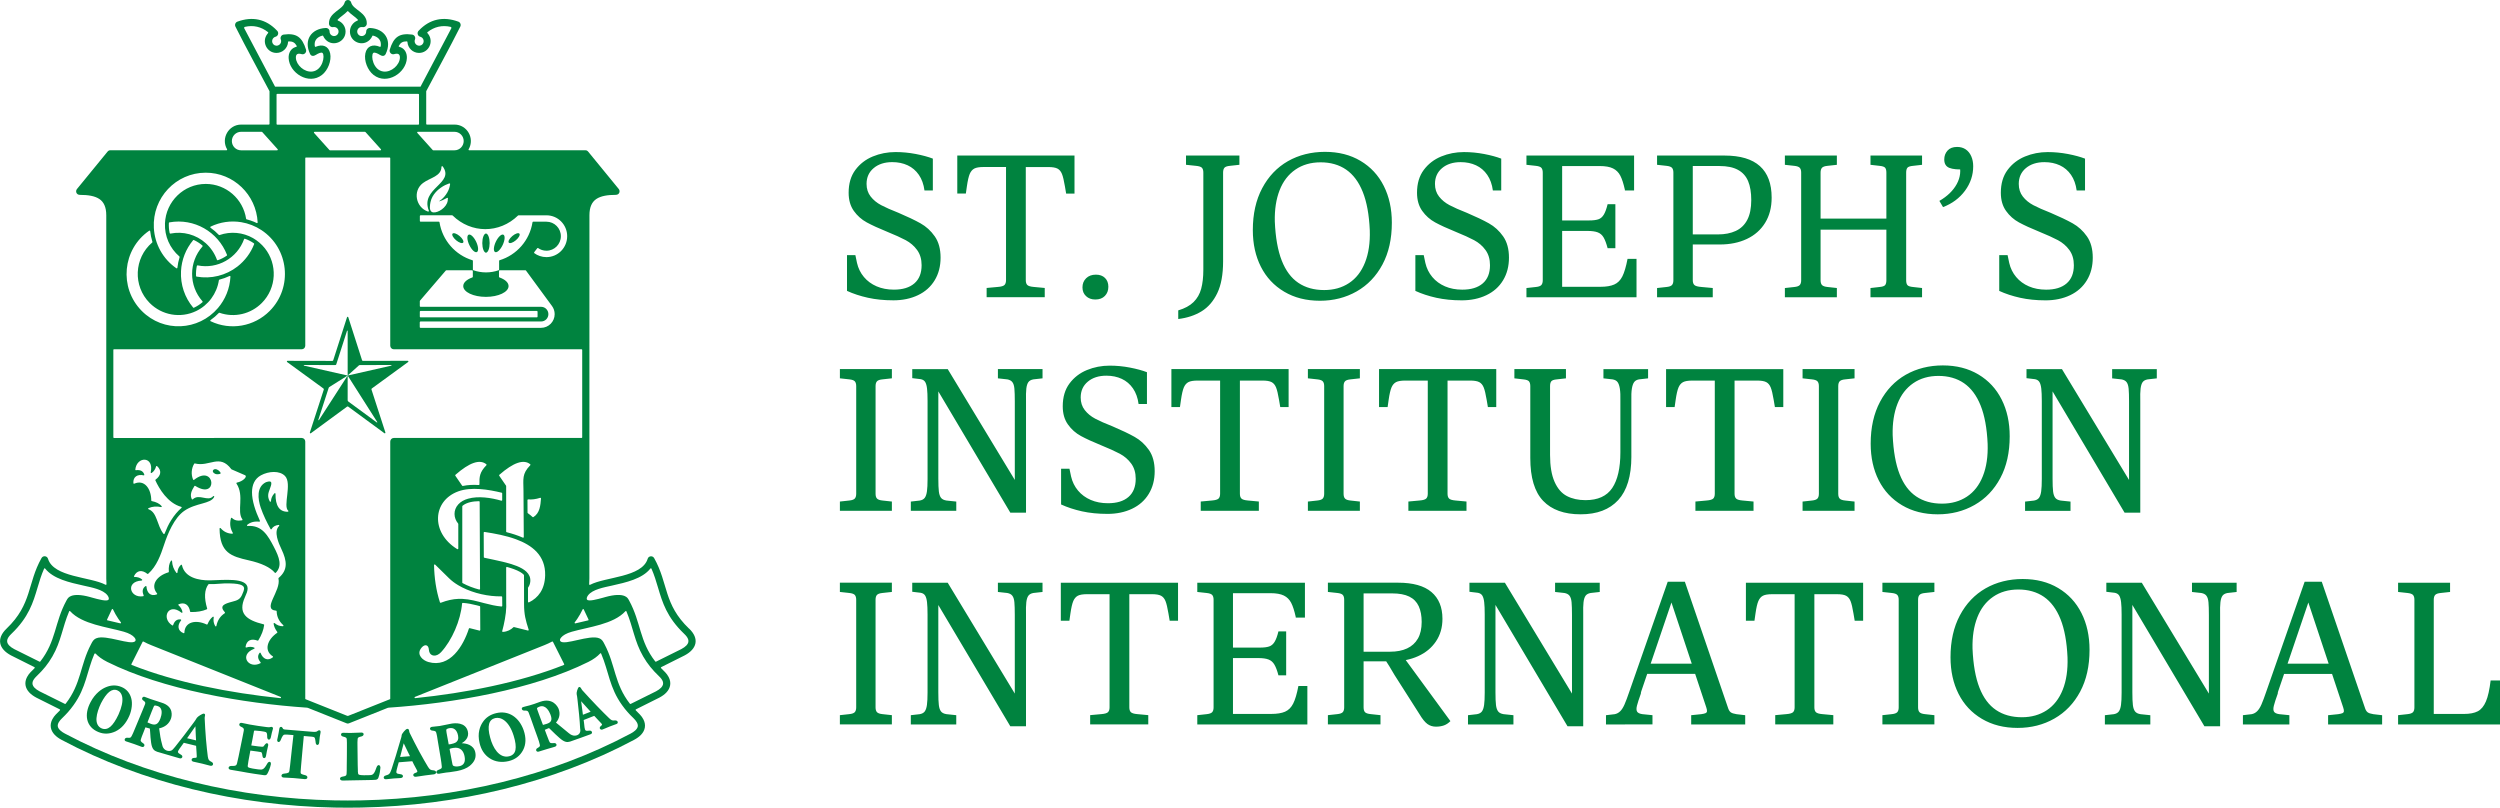
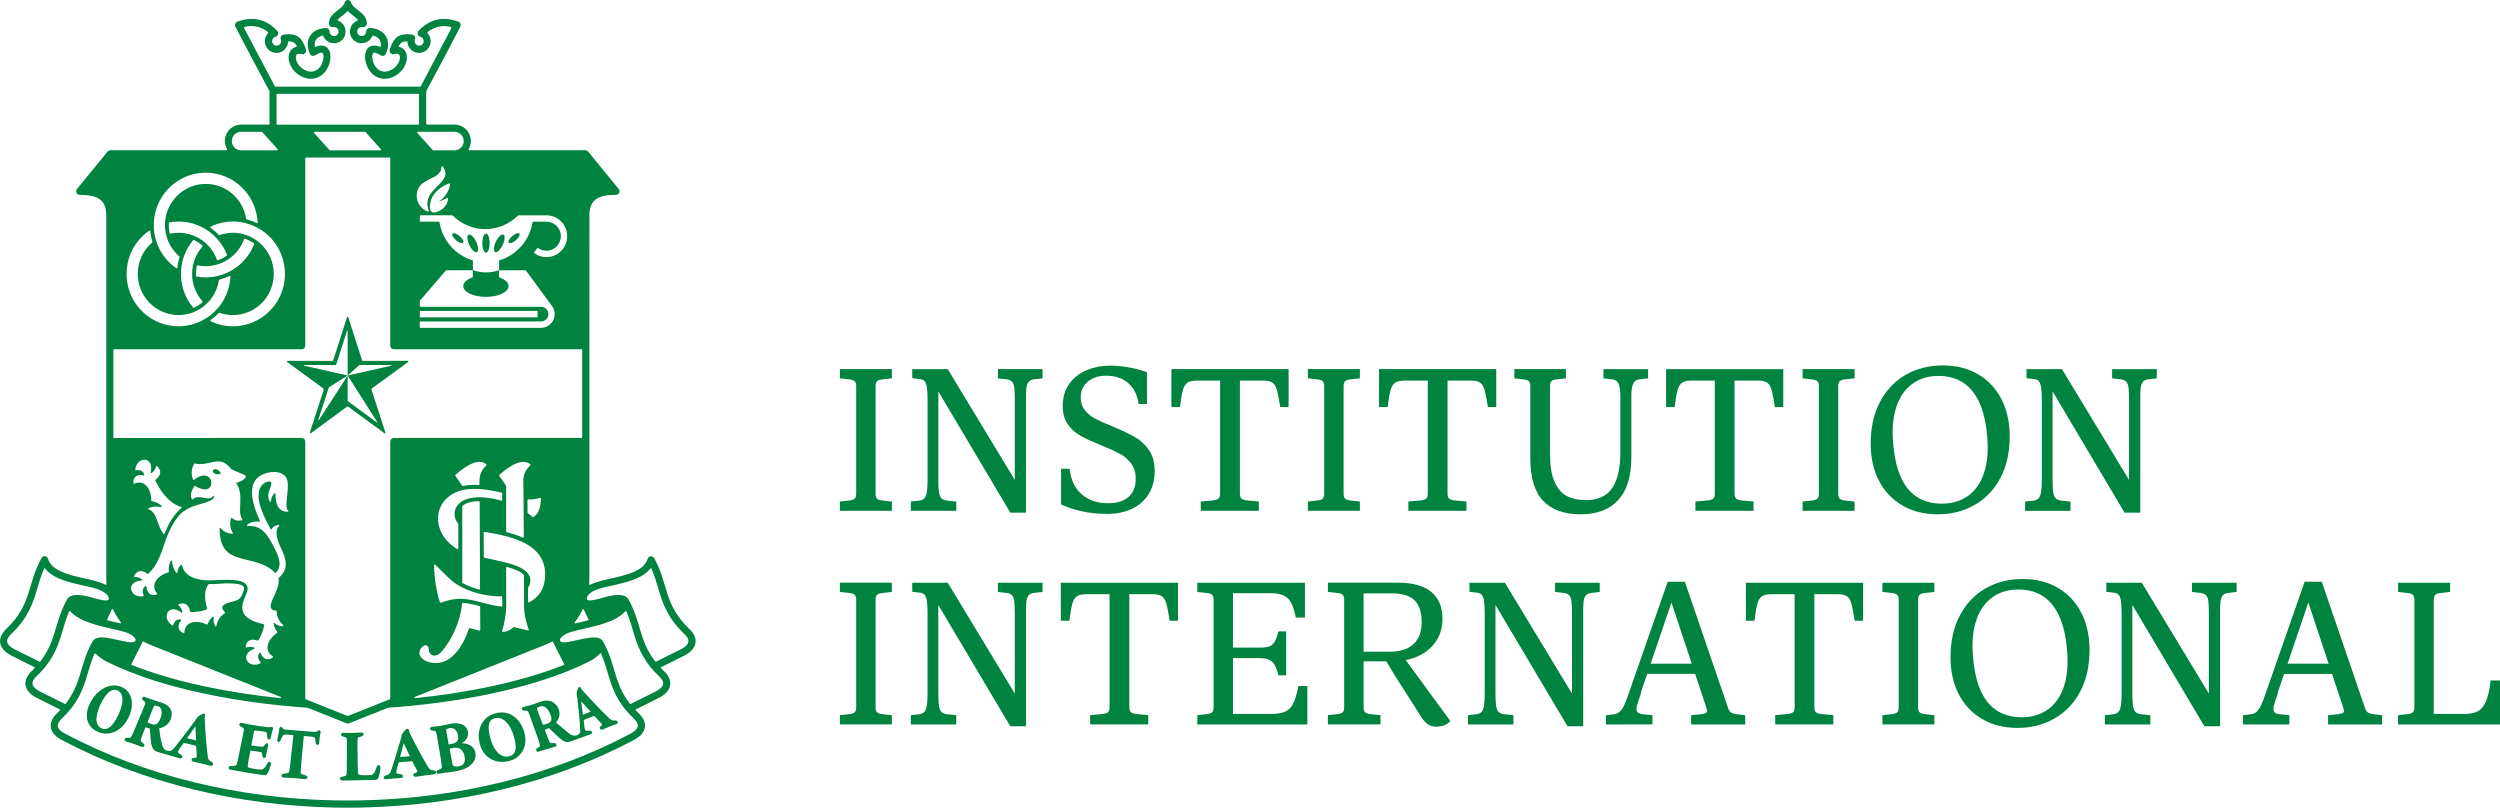
<svg xmlns="http://www.w3.org/2000/svg" id="Layer_1" data-name="Layer 1" viewBox="0 0 1070 345.69">
  <defs>
    <style>
      .cls-1 {
        fill: #00833f;
        stroke-width: 0px;
      }
    </style>
  </defs>
  <path class="cls-1" d="m224.13,312.56c-.46-1.35-1.11-2.56-1.87-3.62-.76-1.05-1.71-1.93-2.7-2.59-2.15-1.39-4.6-1.74-7.17-1.13-2.56.6-4.48,1.89-5.82,3.94-.56.84-1.13,1.99-1.45,3.45-.33,1.47-.37,3.27.14,5.4.33,1.41.84,2.7,1.57,3.8.75,1.12,1.67,2.05,2.8,2.76,2.27,1.49,5.08,1.89,8.07,1.18,2.82-.68,4.85-2.22,6.17-4.69.65-1.24.97-2.57,1.02-3.97.03-1.41-.2-2.91-.76-4.53m-37.47,18c-.02-.34-.32-.77-1.06-.85-1.34-.09-1.66-.31-2.43-1.53-.83-1.4-2.25-3.78-3.68-6.44-1.42-2.65-2.94-5.58-4.14-8.05-.09-.18-.21-.57-.28-1.1-.07-.3-.25-.68-.78-.64-.67.05-2.27,2.05-2.36,2.62-.05.42-.09.77-.23,1.2-.14.43-.25.87-.39,1.29-.49,1.74-1.19,4.07-1.87,6.32-.68,2.24-1.39,4.42-1.85,5.83-.72,2.02-.97,2.27-2.52,2.7-.65.17-.88.62-.83.97s.37.69,1.04.63c.19-.01.53-.05,1-.1.69-.07,1.64-.18,2.31-.24.53-.04.99-.06,1.45-.08.44-.02.93-.05,1.46-.09.72-.06.95-.46.97-.78,0-.35-.26-.76-.95-.84-.95-.12-1.6-.25-1.78-.55-.16-.26-.12-.74.07-1.45.16-.49.23-.93.35-1.33.21-.62.34-1.16.48-1.71-.02-.03,0-.07.09-.08,1.85-.15,3.65-.29,5.5-.44.18-.02.25.02.3.09.28.65.74,1.57,1.2,2.37.32.65.65,1.21.79,1.49.11.3.11.47.09.57-.07.17-.37.32-.99.53-.62.2-.79.63-.72.98.09.34.44.66,1.06.61.42-.05,1.02-.14,1.66-.23.79-.13,1.67-.27,2.4-.36,1.02-.14,1.66-.22,2.26-.28.51-.05.95-.1,1.41-.17.72-.09.95-.5.97-.86m-11.18-6.91c-1.41.12-2.82.23-4.23.34.23-.82.52-1.94.78-3.01.27-1.08.56-2.13.76-2.85.42.87,1.18,2.39,1.76,3.65.42.86.76,1.58.92,1.86h0s.01.01.01.01Zm-45.08,9.81c-.53-.04-1.11-.09-1.78-.17-.83-.09-1.8-.19-2.86-.27-.93-.07-2.03-.12-2.96-.16-.65-.03-1.2-.05-1.5-.08-.56-.04-.83-.45-.83-.82.05-.38.34-.78,1.02-.84,2.06-.2,2.22-.47,2.38-1.22.07-.33.19-1.28.3-2.36.23-2.13.46-4.26.69-6.39s.49-4.25.72-6.38c0-.12.02-.14,0-.14-.02-.01-.05-.02-.14-.03-2.56-.21-2.96-.24-3.58-.19-.56.01-.95.39-1.78,2.46-.23.54-.6.74-.9.71-.32-.05-.62-.37-.53-.98.05-.23.14-.6.23-1.06.21-1.07.53-2.53.69-3.73.07-.52.46-.75.78-.71.3.04.51.27.67.6.12.31.28.44.88.53,3.86.34,7.72.65,11.6.96,1.25.1,1.99.09,2.4-.32.26-.21.51-.32.74-.32.21.01.37.1.48.26.07.12.14.35.07.73-.25.98-.44,2.58-.58,4.26-.05.7-.42,1.05-.79,1.04-.28-.01-.62-.27-.72-.97-.02-.09-.02-.19-.02-.29-.09-.79-.23-1.77-.56-2.01-.37-.24-.9-.28-4.44-.56h-.09.02v.18c-.21,2.08-.38,4.17-.58,6.25s-.37,4.17-.56,6.26c-.14,1.52-.18,2.03-.21,2.76,0,.7.14.88,2.11,1.36.6.17.85.63.78.98-.01.35-.36.73-1.15.66m28.9.37c-1.16.03-2.77.06-4.32.08-1.5.02-3.14.04-4.28.08-.9.03-1.94.05-2.8.06-.58.01-1.06.01-1.32.01-.69-.01-1.04-.38-1.04-.73-.09-.38.25-.81,1.02-.93,1.55-.26,1.71-.47,1.78-1.24.07-.95.07-1.49.07-3.3.02-1.35.03-2.7.05-4.06,0-1.35,0-2.7.02-4.06,0-1.44.02-2.47-.05-3.17-.05-.73-.09-.97-1.64-1.33-.62-.13-.85-.57-.83-.92.02-.34.32-.72,1.06-.7.3.01.6.03.97.05.6.04,1.29.04,2.33.02,1.32-.03,2.29-.07,3.01-.11.53-.03.97-.04,1.34-.05.62-.02.93.31.97.63.02.36-.23.83-.81.99-1.62.39-1.73.54-1.78,1.4-.07.77-.07,1.42-.05,2.66.02,1.36.02,2.72.05,4.08.02,1.35.05,2.71.05,4.07.02,1.06.05,1.59.07,2.26,0,.21.02.42,0,.62.07.8.09,1.07.39,1.27.25.17,1.16.36,3.79.28.42-.01.81-.03,1.16-.05,1.2-.04,1.78-.76,2.66-3.35.21-.56.53-.91.9-.93.16,0,.3.07.44.19.16.19.32.51.32.89-.07.93-.32,2.85-.78,4.05-.16.61-.46,1.04-1.18,1.15-.23.04-.79.07-1.57.09m-46.35-2.06c-.88-.11-2.4-.33-4-.57-1.96-.29-4.21-.69-5.8-.99-.51-.09-1.5-.26-2.47-.42-.86-.13-1.67-.27-2.01-.34-.62-.11-.88-.53-.83-.88.05-.37.42-.76,1.11-.74,2.01.05,2.27-.24,2.5-1.13.14-.48.28-1.07.65-2.87.28-1.36.54-2.72.83-4.07.29-1.36.58-2.71.83-4.07.42-1.98.49-2.46.58-2.96.11-.8.07-1.16-1.27-1.75-.58-.25-.74-.73-.62-1.08.09-.31.44-.63,1.06-.5.42.07.85.17,1.39.28.6.13,1.27.28,1.96.41,2.4.45,4.85.77,7.3,1.1.62.08,1.2.13,1.78-.07.14-.03.25-.04.35-.02.23.03.42.16.49.35.09.17.09.37.02.55-.28.86-.6,2.18-.88,3.6-.16.72-.58,1.01-.9.96-.32-.05-.58-.41-.65-.94-.02-1.44-.05-1.91-.53-2.26-.21-.12-1.06-.3-2.27-.46-.97-.12-1.94-.21-2.43-.22-.35,0-.42,0-.51.7-.21.94-.36,1.89-.53,2.84-.17.94-.34,1.89-.55,2.83.99.15,2.01.28,3.03.41,1.67.22,1.99.19,2.24-.03.23-.27.39-.47.58-.76.28-.39.62-.61.9-.57.16.02.28.11.37.24.09.14.21.39.09.82-.44,1.88-.74,3.27-.88,4.27-.05.49-.23.73-.37.86-.11.14-.32.19-.51.17-.35-.05-.6-.35-.62-.75-.02-.1-.05-.2-.07-.31-.05-.48-.12-.94-.3-1.24-.09-.24-.23-.29-1.8-.5-1.02-.13-2.03-.27-3-.41h-.05s-.83,4.47-.83,4.47c-.39,2.24-.37,2.41-.12,2.63.49.46,3.35.82,4.23.94.88.11,1.57.12,1.8,0,.65-.17,1.25-.85,2.19-2.54.26-.47.67-.73,1-.69.16.02.3.11.39.26.09.14.18.4.11.83-.3,1.51-1.09,3.36-1.48,3.97-.36.62-.66.75-1.5.65m84.67-13.67c1.23-.71,3.28-2.35,2.61-5.09-.99-4.05-5.64-3.53-7.05-3.29-.92.16-1.99.4-2.98.6-.76.17-1.48.32-2.01.4-.46.06-1.06.12-1.64.18-.62.07-1.2.12-1.67.18-.6.08-.85.47-.85.82.05.36.37.74.99.79,1.39.13,1.6.3,1.83,1.43.16.64.23,1.08.51,2.89.21,1.29.43,2.59.65,3.89.22,1.29.44,2.59.65,3.88.23,1.34.3,2.17.37,2.77,0,.17.02.31.05.44.09.78-.05.98-1.5,1.55-.67.23-.86.72-.79,1.08.09.31.42.63,1.11.54.14-.02.44-.07.81-.15.65-.11,1.53-.27,2.22-.36.44-.06.97-.11,1.6-.17.83-.11,1.9-.26,3.03-.47,2.38-.45,4.23-1.21,5.5-2.24,2.1-1.74,2.87-3.61,2.34-5.91-.76-3.13-3.93-3.7-5.78-3.76m-1.57-3.3c.3,1.49-.12,2.49-1.16,3.07-.37.19-1.04.44-1.92.61-.28.05-.69.13-.92.12,0,0,0-.01-.02-.07-.28-1.63-.58-3.25-.9-4.89-.16-1.02-.14-1.21-.09-1.37.07-.2.51-.47,1.25-.61,1.95-.35,3.27.73,3.76,3.14m2.77,8.83c.51,2.45-.28,3.94-2.27,4.31-1.09.2-2.06.12-2.56-.21-.28-.19-.37-.62-.62-2.05-.35-1.69-.62-3.38-.95-5.07v-.07s0-.02.07-.04c.28-.13.69-.25,1.43-.38,3.31-.62,4.51,1.57,4.9,3.51m-107.68,3.63c.14-.33.05-.83-.6-1.17-1.16-.56-1.36-.89-1.6-2.3-.21-1.62-.53-4.36-.78-7.37-.25-2.99-.44-6.28-.56-9.02,0-.2.02-.61.14-1.13.07-.3.07-.72-.44-.84-.58-.14-2.75,1.3-3.05,1.81-.21.39-.39.7-.67,1.07-.28.38-.56.74-.81,1.12-1.11,1.5-2.6,3.47-4.04,5.37-1.43,1.88-2.84,3.7-3.81,4.87-.74.91-1.16,1.38-1.64,1.58-.67.27-1.27.15-1.5.11-.18-.03-.93-.19-1.55-.84-.67-.71-.79-1.65-.9-2.07-.25-.94-.5-1.96-.69-3.07-.19-1.11-.37-2.32-.53-3.65,2.5-.5,4.3-2.01,5.06-4.15.3-.86,1.5-5.2-4.07-6.87-.95-.33-1.92-.63-2.75-.9-.69-.21-1.34-.42-1.85-.6-.62-.21-1.27-.46-1.78-.66-.35-.13-.62-.24-.81-.3-.49-.17-.83.1-.99.38-.19.3-.16.77.25,1.06,1.02.73,1.16.96.9,1.72-.16.46-.49,1.24-1.02,2.53-.56,1.35-1.13,2.7-1.69,4.06-.56,1.36-1.11,2.71-1.69,4.06-.6,1.49-.92,2.16-1.25,2.81-.44.81-.53,1.04-1.92.88-.62-.07-1,.28-1.11.62-.14.32.02.74.49.91.23.08.56.19.92.3.67.21,1.57.5,2.59.86,1.06.38,1.8.66,2.36.87.35.14.65.25.92.35.53.19.9-.05,1.06-.36.16-.31.12-.79-.34-1.09-1.29-.89-1.36-1.08-1-2.08.11-.38.44-1.29,1.02-2.7.28-.71.56-1.42.83-2.13.35.11.83.23,1.23.34.18.05.37.09.49.12.05.01.07.02.07.02.09.04.14.13.14.41,0,.38.02.75.09,1.13.09,1.64.19,2.93.42,4.58.42,2.84,1.34,3.4,2.59,3.86.49.18,9.09,2.65,9.57,2.79.65.18.99-.12,1.15-.43.14-.33.05-.81-.51-1.1-.76-.43-1.27-.76-1.32-1.12-.05-.31.19-.73.6-1.35.28-.41.58-.78.81-1.12.41-.53.74-.99,1.06-1.47,0-.03.02-.06.11-.03,1.64.42,3.31.82,4.99,1.22.21.05.23.1.21.18.02.7.09,1.72.18,2.62.05.73.09,1.36.09,1.67.02.34-.02.5-.12.58-.11.14-.46.17-1.06.18-.65.01-.95.37-1.02.71-.05.35.14.76.72.9.39.09.95.21,1.55.34.74.16,1.55.34,2.24.5.95.23,1.57.4,2.1.55.49.13.9.24,1.32.34.66.18,1.06-.12,1.2-.46m-22.49-19.77c-1.02,2.73-2.27,2.95-4.02,2.34-.51-.18-1.32-.52-1.48-.62q-.05-.05,0-.14c.58-1.48,1.13-2.96,1.73-4.44.88-2.23,1.02-2.48,1.18-2.6.23-.14.74-.08,1.36.14,2.59.86,1.71,4,1.23,5.32m15.23,9.39c-1.29-.31-2.57-.62-3.81-.92.51-.72,1.17-1.68,1.83-2.63.66-.94,1.27-1.87,1.73-2.49.05.95.12,2.62.16,3.98.07.94.07,1.74.11,2.04,0,.02-.02.02-.02.02m180.47-7.96c-.11-.31-.51-.65-1.18-.59-1.11.14-1.46.01-2.5-.98-1.2-1.14-3.14-3.09-5.25-5.27-2.1-2.19-4.35-4.6-6.19-6.65-.11-.16-.37-.49-.62-.96-.16-.26-.42-.58-.83-.41-.51.2-1.13,2.43-.99,2.97.09.41.14.74.21,1.18.05.44.12.87.16,1.29.18,1.73.46,4.05.67,6.28.21,2.24.39,4.43.44,5.84.05.31.3,1.3-.16,2.1-.3.56-.81.81-.99.9-.16.06-.79.35-1.69.2-1-.18-1.71-.79-2.08-1.1-.6-.54-1.43-1.18-2.33-1.92-.9-.74-1.94-1.59-3.07-2.53,1.52-1.74,1.92-3.9,1.09-5.96-.35-.82-2.38-4.8-7.77-2.98-.92.32-1.87.67-2.7.97-.69.23-1.34.43-1.87.58-.67.19-1.36.36-1.92.49-.35.1-.67.18-.86.24-.56.15-.67.54-.58.85.07.33.41.67.95.66,1.34-.02,1.59.09,1.94.81.18.43.46,1.21.93,2.5.48,1.35.95,2.7,1.43,4.06.49,1.35.95,2.7,1.46,4.05.53,1.49.76,2.17.9,2.87.25.86.3,1.08-.95,1.77-.56.3-.62.79-.49,1.12.14.3.53.54,1.04.39.25-.07.58-.18.99-.31.67-.21,1.57-.5,2.63-.81,1.13-.33,1.87-.53,2.47-.71.35-.1.65-.2.92-.29.53-.19.69-.6.6-.93-.09-.32-.44-.65-.97-.61-1.64.13-1.8.02-2.22-.94-.16-.36-.51-1.24-1.02-2.63-.28-.7-.56-1.4-.78-2.1.32-.13.81-.34,1.18-.51.19-.07.33-.13.46-.19,0,0,.02-.01.05-.01.09-.04.21,0,.39.21.28.26.53.53.81.79,1.16,1.16,2.13,2.08,3.42,3.21,2.22,1.94,3.26,1.86,4.51,1.53.51-.12,8.39-3,8.81-3.16.58-.23.65-.66.53-.96-.11-.32-.49-.63-1.04-.57-.86.12-1.39.14-1.67-.09-.23-.2-.35-.65-.46-1.36-.05-.48-.11-.92-.14-1.32-.07-.63-.14-1.17-.21-1.7-.02-.03-.05-.07.05-.1,1.41-.57,2.87-1.13,4.3-1.69.16-.06.21-.03.25.03.46.53,1.16,1.28,1.8,1.93.51.53.95.99,1.16,1.22.21.26.28.4.3.51,0,.18-.21.37-.6.69-.44.34-.46.78-.3,1.08.21.29.6.52,1.09.32.35-.13.78-.32,1.29-.53.58-.26,1.27-.54,1.85-.77.79-.31,1.29-.49,1.78-.66.39-.14.72-.26,1.09-.4.5-.19.59-.61.48-.94m-28.82-3.22c1.06,2.64.23,3.51-1.57,4.11-.46.17-1.34.4-1.52.43-.07,0-.07-.01-.12-.1-.53-1.46-1.06-2.92-1.64-4.38-.81-2.2-.9-2.47-.85-2.65.14-.26.51-.49,1.16-.71,2.57-.85,4.03,2.03,4.54,3.3m17.24-1.08c-1.09.43-2.19.86-3.3,1.29-.11-.83-.22-1.92-.39-2.98s-.25-2.1-.37-2.81c.65.71,1.73,1.95,2.68,2.97.64.7,1.15,1.3,1.38,1.53h0Zm-197.44,1.76c.58-1.33.9-2.67,1.04-3.94s.09-2.48-.21-3.56c-.6-2.31-2.06-4.02-4.28-4.9-2.17-.86-4.32-.81-6.56.14-.93.38-2.05,1.01-3.19,2.02-1.17,1.02-2.38,2.43-3.4,4.4-.69,1.3-1.17,2.61-1.41,3.87-.24,1.27-.23,2.51.02,3.64.56,2.4,2.2,4.21,4.72,5.24,2.4,1,4.78.92,7.35-.25,1.29-.64,2.45-1.5,3.42-2.62.96-1.09,1.81-2.44,2.5-4.04m-4.62-.58c-1.18,2.52-2.35,4.27-3.51,5.25-1.19,1-2.43,1.22-3.68.71-1.73-.72-2.38-2.41-2.24-4.41.14-1.99.95-4.33,1.94-6.37,1.18-2.29,2.34-3.9,3.49-4.83,1.16-.93,2.31-1.17,3.47-.7,1.04.42,1.93,1.42,2.15,3.1.22,1.7-.19,4.08-1.62,7.25m169.12,9.08c.81,2.59,1.06,4.64.76,6.11-.3,1.46-1.25,2.35-2.71,2.7-2.08.5-3.87-.41-5.24-2.02-1.35-1.59-2.31-3.85-2.87-6.02-.67-2.44-.8-4.35-.46-5.74.33-1.39,1.23-2.25,2.59-2.57,1.27-.3,2.73,0,4.14,1.15,1.4,1.14,2.77,3.13,3.79,6.39" />
  <path class="cls-1" d="m148.79,160.73l-18.67-4.23c-.07-.02-.12-.08-.11-.15,0-.07.07-.13.14-.13l13.37.03c.19,0,.35-.12.4-.3l4.6-14.35c.02-.07.09-.11.16-.1s.12.07.12.14v19.09h0Zm-6.56-6.26l-19.17-.04c-.13,0-.23.08-.27.2-.04.12,0,.25.1.32l15.53,11.32c.15.11.21.3.16.48l-5.96,18.35c-.04.12,0,.25.1.32s.23.07.33,0l15.49-11.38c.15-.11.35-.11.5,0l15.48,11.38c.1.07.23.07.33,0s.14-.2.1-.32l-5.95-18.36c-.06-.18,0-.37.15-.48l15.53-11.32c.1-.07.14-.2.11-.32-.04-.12-.15-.2-.27-.2l-19.17.04c-.19,0-.35-.12-.4-.3l-5.89-18.38c-.04-.12-.15-.2-.27-.2s-.23.08-.27.2l-5.89,18.38c-.06.19-.22.31-.4.31m6.56,6.26l4.77-4.3c.14-.12.29-.18.47-.18l13.4-.03c.07,0,.13.05.14.13,0,.07-.04.14-.11.15l-18.67,4.23Zm0,0l12.66,19.89c.04.06.03.13-.02.18-.05.05-.12.05-.18,0l-12.17-8.95c-.19-.14-.29-.34-.29-.58v-10.55h0Zm-12.55,18.94l4.43-13.66c.05-.17.15-.29.3-.38l7.82-4.9-12.3,19.07c-.04.06-.11.08-.18.05-.07-.04-.1-.11-.07-.18" />
  <path class="cls-1" d="m211.91,107.88c.81.39,2.25-.95,3.23-3.01.98-2.05,1.12-4.03.31-4.42s-2.25.95-3.23,3.01c-.98,2.05-1.12,4.03-.31,4.42" />
  <path class="cls-1" d="m220.79,102.83c1.25-1.06,1.94-2.32,1.52-2.82s-1.77-.05-3.03,1.01c-1.25,1.06-1.94,2.32-1.52,2.82s1.78.05,3.03-1.01" />
  <path class="cls-1" d="m207.96,108.16h.07c.86-.11,1.54-1.91,1.54-4.11s-.68-4-1.54-4.11h-.07c-.86.11-1.54,1.91-1.54,4.11s.69,4,1.54,4.11" />
  <path class="cls-1" d="m204.1,107.88c.81-.39.67-2.37-.31-4.42-.98-2.05-2.42-3.4-3.23-3.01s-.67,2.37.31,4.42c.97,2.05,2.42,3.4,3.23,3.01" />
  <path class="cls-1" d="m94.43,202.61c.06-.16-.07-.36-.17-.5-.24-.33-.5-.6-.78-.81-1.89-1.46-3.51.54-1.41,1.49.5.23,1.13.25,1.9.08.17-.04.4-.1.46-.26" />
  <path class="cls-1" d="m293.82,276.22c-.54.57-1.29,1.1-2.21,1.59l-10.83,5.38c-.11.05-.25.02-.33-.08-6.82-8.72-6.08-16.71-11.17-26.05-.52-.96-.84-1.5-1.98-1.98-1.53-.64-4.19-.65-8.08.42l-.84.24c-2.75.75-6.47,1.8-7.13.89-.36-.49.08-1.36.47-1.87,1.91-2.48,6.65-3.34,10.17-4.12,6.05-1.35,13-2.9,16.48-7.31.13-.16.38-.13.46.06,1.21,2.74,2.01,5.41,2.79,8.06,1.91,6.43,3.78,12.71,11.19,19.81,1.64,1.56,2.65,3.22,1.01,4.96m-10.84,18.08c-.54.57-1.29,1.1-2.21,1.59l-10.84,5.39c-.11.05-.25.02-.33-.08-6.7-8.57-6.14-16.52-10.84-25.43-.61-1.15-.95-2.03-2.3-2.59-4.07-1.71-14.93,3.26-16.63,1.24-.39-.46-.06-1.09.34-1.57.76-.91,2.23-1.81,4.55-2.47,7.21-2.06,17.81-3.15,22.95-8.77.18-.18.33-.18.45.08,2.9,6.81,3.38,12.74,7.15,19.25,1.94,3.35,3.99,5.79,6.71,8.41,1.64,1.54,2.65,3.21,1,4.95m-10.01,16.61c-.22,1.3-1.78,2.39-3.03,3.05-34.25,18.26-74.68,27.79-115.43,28.6-3.77.07-7.54.07-11.31,0-40.76-.81-81.18-10.35-115.43-28.6-1.25-.66-2.8-1.75-3.03-3.05-.21-1.23.82-2.54,1.82-3.5,1.95-1.88,3.34-3.43,4.9-5.59,5.5-7.65,5.65-14.32,8.97-22.06l.45-.07c1.14,1.24,2.84,2.51,5.02,3.6,23.75,11.83,57.93,17.73,85.5,19.59.15.01.28.04.42.1l16.54,6.6c.18.07.34.11.5.11s.33-.03.5-.11l16.54-6.6c.14-.06.27-.09.43-.1,27.56-1.86,61.75-7.76,85.5-19.59,2.18-1.08,3.88-2.35,5.02-3.6.19-.21.33-.15.45.07,3.31,7.74,3.47,14.41,8.97,22.06,1.55,2.16,2.94,3.72,4.9,5.59.98.96,2.01,2.27,1.8,3.5m-256.03-15.02c-.92-.49-1.67-1.02-2.21-1.59-1.65-1.74-.63-3.4,1-4.96,2.73-2.62,4.78-5.06,6.71-8.41,3.76-6.51,4.25-12.44,7.15-19.25.12-.26.27-.26.45-.08,5.14,5.63,15.74,6.71,22.95,8.77,2.33.67,3.79,1.56,4.55,2.47.4.48.73,1.11.34,1.57-1.7,2.02-12.56-2.95-16.63-1.24-1.35.57-1.69,1.44-2.3,2.59-4.7,8.9-4.14,16.85-10.84,25.43-.08.1-.21.13-.33.08l-10.84-5.38Zm-10.84-18.07c-.92-.49-1.67-1.02-2.21-1.59-1.65-1.74-.63-3.4,1-4.96,7.41-7.1,9.28-13.38,11.19-19.81.78-2.64,1.58-5.32,2.79-8.06.08-.19.33-.22.46-.06,3.47,4.41,10.42,5.96,16.48,7.31,3.53.79,8.26,1.65,10.17,4.12.39.51.83,1.38.47,1.87-.66.91-4.39-.13-7.13-.89l-.84-.24c-3.89-1.07-6.54-1.06-8.08-.42-1.13.48-1.45,1.02-1.98,1.98-5.09,9.34-4.35,17.32-11.17,26.05-.08.1-.21.13-.33.08l-10.82-5.38Zm41.77-17.01c.1-.21.39-.21.49,0,.66,1.41,1.43,2.77,2.3,4.06.34.51.7,1.01,1.08,1.49.16.2-.03.49-.28.43l-5.4-1.27c-.29-.07-.33-.18-.2-.44l2.01-4.27Zm13.89-57.72c-.51-1.48-1.69-2.09-3.55-1.85-.08,0-.16,0-.22-.07-.06-.06-.09-.14-.08-.22.63-5.79,8.14-5.81,6.59,1.19-.02.11.02.21.11.28.09.06.2.07.3,0,.9-.58,1.59-1.64,1.9-2.79.02-.09.09-.16.18-.19.09-.03.18,0,.25.06,2.04,1.87,1.71,4.04-.65,5.77-.11.08-.14.21-.09.33,1.58,3.47,5.23,9.72,11.06,11.33.1.03.17.1.19.2.02.1-.01.2-.09.26-1.58,1.36-3.04,3.1-4.37,5.2-1.16,1.83-1.91,3.48-2.85,5.82-.04.09-.11.15-.21.17-.1,0-.19-.02-.25-.1-2.9-3.75-2.62-9.12-6.39-10.52-.11-.04-.17-.13-.17-.25,0-.11.06-.21.17-.25,1.71-.71,3.49-.86,5.32-.43.11.03.22-.02.29-.12.06-.1.05-.22-.03-.31-.88-1.04-2.29-1.75-4.21-2.14-.12-.03-.21-.13-.21-.26-.03-5.1-2.98-9.11-7.29-7.18-.08.04-.17.03-.24,0-.08-.05-.12-.12-.13-.21-.22-2.79,1.82-3.94,4.39-3.36.1.02.19,0,.26-.08.04-.08.05-.18.02-.27m58.36,95.18c.29.12.18.56-.13.53-21.6-2.22-44.77-6.72-63.6-14.2-.17-.08-.24-.2-.14-.38l4.76-9.47c.07-.18.2-.26.39-.18,1.06.58,2.17,1.09,3.32,1.55l55.4,22.15Zm-43.7-39.22c-.07-.06-.11-.15-.09-.25.02-.09.08-.17.17-.2,2.56-1.02,4.36.22,4.87,3.12.02.13.13.22.26.22,2.68.06,4.98-.33,6.89-1.17.12-.05.19-.19.15-.32-1.37-4.59-1.19-8.04.52-10.36.06-.07.13-.11.22-.11,1.71.06,3.29-.06,4.65-.16.73-.06,1.39-.11,1.91-.12,6.66-.16,8.46.73,8.5,2.1.02.76-.42,1.78-.91,2.87-.9,2-2.26,2.34-4.13,2.84-3.35.9-5.76,1.71-3.19,4.54.06.06.08.14.07.22s-.05.15-.12.19c-1.91,1.22-3.09,3.02-3.57,5.42-.02.11-.11.19-.22.21s-.22-.03-.28-.13c-.67-1.15-.89-2.39-.64-3.72.02-.11-.03-.22-.12-.28-.1-.06-.21-.05-.3.02-.91.71-1.65,1.76-2.23,3.16-.03.07-.08.12-.15.15s-.14.02-.21-.01c-4.55-2.17-9.38-1.24-9.55,3.48,0,.09-.05.16-.12.21s-.16.06-.24.02c-2.59-1.02-2.72-3.38-1.07-5.45.06-.08.08-.18.04-.27s-.11-.15-.21-.16c-1.54-.19-2.61.61-3.21,2.41-.03.08-.08.14-.16.17s-.16.02-.23-.03c-4.89-3.11-1.62-9.92,3.95-5.45.09.07.2.08.3.03.1-.05.15-.15.13-.27-.14-1.05-.79-2.14-1.68-2.92m37.46-52.69s-.02,0-.03,0c-4.11,2-3.51,7.2-2.26,10.89,1.08,3.18,2.6,6.23,4.21,9.17.05.09.13.14.23.14s.18-.05.23-.14c.55-1,1.54-1.58,2.97-1.77.11,0,.22.04.28.15.05.11.03.23-.06.31-2.45,2.37-.17,7.42,1.06,10.02,2.31,4.9,2.84,8.76-1.23,12.2-.08.07-.11.17-.09.27,1.22,5.34-7.29,13.2-1.01,13.76.14.01.24.12.24.26.05,2.31.99,4.28,2.82,5.93.08.08.11.19.07.3s-.14.17-.25.17c-1.33,0-2.49-.45-3.51-1.33-.09-.07-.2-.09-.3-.03-.1.05-.15.16-.14.27.14,1.15.67,2.33,1.57,3.54.05.06.06.13.05.2-.01.07-.05.13-.11.18-4.16,2.84-5.82,7.51-1.87,10.05.08.05.12.12.12.21s-.03.17-.1.22c-2.19,1.73-4.27.65-5.21-1.83-.03-.09-.11-.15-.21-.17-.1-.01-.19.02-.25.1-.95,1.24-.8,2.58.43,4.01.06.07.08.14.06.23-.01.08-.06.15-.14.19-5.14,2.66-9.3-3.63-2.65-6.2.1-.04.17-.13.17-.24s-.06-.21-.16-.25c-.97-.44-2.24-.43-3.35-.05-.09.03-.18.01-.26-.05-.07-.06-.11-.15-.09-.25.42-2.74,2.4-3.67,5.14-2.64.12.04.25,0,.32-.11,1.41-2.29,2.24-4.49,2.5-6.57.02-.14-.07-.26-.2-.29-7.63-1.86-11.12-4.77-8.01-11.67.6-1.33,1.16-2.58,1.14-3.75-.11-4.8-10.65-3.48-16.12-3.4-4.79.06-10.8-1.14-11.99-6.49-.02-.1-.09-.17-.18-.2-.09-.03-.19,0-.26.06-.83.8-1.41,1.78-1.48,3.25,0,.11-.08.21-.18.24-.11.04-.22,0-.29-.09-1.14-1.46-1.76-3.14-1.85-5.02,0-.12-.08-.21-.19-.24s-.23,0-.29.11c-.75,1.14-1.05,2.7-.89,4.67.01.13-.07.24-.19.28-4.86,1.43-7.88,5.38-4.86,9.03.06.07.08.15.05.24-.02.09-.08.15-.16.18-2.61.98-4.26-.69-4.41-3.34-.01-.1-.06-.18-.15-.23-.09-.04-.19-.04-.27.02-1.27.89-1.54,2.21-.79,3.95.03.08.03.16-.01.23-.04.08-.11.12-.19.14-5.7.97-7.78-6.3-.67-6.71.11,0,.2-.07.24-.18.04-.11.01-.22-.07-.29-.8-.72-2.01-1.09-3.18-1.07-.1,0-.18-.04-.23-.13-.05-.08-.06-.18,0-.26,1.23-2.49,3.39-2.76,5.69-.95.1.08.24.08.34,0,3.67-3.22,5.41-8.17,6.83-12.47,1.54-4.66,4.3-11.44,8.58-14.44,5.08-3.56,11.35-2.91,12.86-6.01.06-.12.02-.27-.09-.34-.11-.08-.26-.06-.35.04-2.28,2.53-5.95-1.26-8.71,1.32-.06.06-.14.08-.23.07-.08,0-.15-.07-.19-.14-.88-1.73-.22-3.49,1.1-5.58.08-.13.24-.16.37-.08,9.98,6.31,8.53-9.73-.51-2.59-.07.05-.15.07-.23.05s-.15-.07-.18-.15c-.93-2.14-.76-4.8.47-6.8.06-.1.18-.15.29-.12,6.32,1.58,10.54-4.3,15.61,2.46.03.04.06.07.11.08l5.71,2.48c1.24.54-.82,2.67-3.45,3.18-.09.02-.16.07-.19.16-.04.08-.03.17.02.25,3.5,5.3-.01,11.81,2.52,15.31.06.07.07.17.03.26s-.11.15-.2.16c-1.88.34-3.3,0-4.26-1.01-.07-.07-.16-.1-.26-.07-.1.02-.17.09-.19.19-.62,2.24-.36,4.31.77,6.23.05.09.05.19,0,.27-.05.09-.14.13-.24.13-2-.08-3.65-.88-4.95-2.38-.07-.09-.19-.12-.29-.07-.11.04-.17.14-.17.25.1,10.35,4.94,11.88,12.43,13.57,5.57,1.25,9.31,3.03,11.23,5.33.05.06.12.09.19.1.08,0,.15-.02.2-.08,2.8-2.87,1.63-6.45-.86-11.18-2.46-4.67-4.98-9.31-11.17-8.86-.12,0-.22-.06-.27-.17-.05-.11-.01-.23.08-.31,1.34-1.11,2.98-1.59,5.16-1.36.1,0,.19-.03.24-.11.06-.08.07-.18.03-.27-1.96-4.23-3.4-8.63-3.38-12.24.02-3.04,1.07-5.73,3.83-7.23,3.28-1.78,8.01-2.13,10.32.32,3.08,3.26-.99,12.89,1.34,14.81.09.07.12.19.08.29-.04.11-.13.18-.25.18-3.57.06-5.32-2.5-5.26-7.7,0-.11-.06-.21-.17-.25s-.22,0-.29.07c-.94,1.01-1.43,2.13-1.49,3.35,0,.12-.09.22-.21.25s-.23-.03-.29-.13c-1.19-2.19-.62-3.68.02-5.35.71-1.9,1.51-4.03-1.62-2.9m119.12,69.76c1.15-.46,2.26-.98,3.32-1.55.16-.06.29,0,.39.18l4.76,9.47c.07.16.05.3-.14.38-18.84,7.48-42,11.99-63.6,14.2-.31.03-.42-.41-.13-.53l55.4-22.15Zm-44.2,2.99c4.61-4.98,8.37-13.58,8.98-20.81,0-.16.15-.27.31-.27,1.98.12,3.96.52,5.95,1.03l1.26.33c.13.03.22.15.22.28l.05,9.94c0,.09-.04.17-.11.23s-.16.08-.25.05l-4.16-1.05c-.15-.04-.3.05-.35.19-2.37,7.35-8.04,16.99-17.36,14.3-2.45-.71-4.91-3.04-3.33-5.54.91-1.44,2.11-1.98,2.87-1.39.79.62.6,1.69.85,2.53.58,2,3.04,2.37,5.07.18m3.44-31.59c1.11,1.09,2.44,2.08,3.92,2.96.55.33,1.11.64,1.69.93,4.92,2.49,11.22,3.94,16.79,3.82.08,0,.15.02.21.08.06.06.09.13.09.21,0,1.25.03,2.51.04,3.76,0,.09-.03.16-.09.22s-.14.08-.22.08c-2.56-.22-4.92-.79-7.48-1.46-3.16-.82-6.02-1.66-9.33-1.81-.57-.02-1.13-.03-1.69,0-2.38.09-4.77.61-7.49,1.66-.08.03-.15.03-.23-.01-.07-.04-.12-.1-.15-.18-1.64-5.13-2.4-10.45-2.52-15.91,0-.12.06-.23.17-.27.11-.05.23-.03.32.06l5.97,5.86Zm13.23,4.52c0,.09-.04.18-.11.23-.07.06-.16.07-.25.05-2.46-.65-4.91-1.57-7.09-2.75-.1-.05-.15-.15-.15-.26v-32.62c0-.09.04-.17.11-.23,1.79-1.48,4.53-1.93,7.03-1.96.08,0,.15.03.21.08.06.06.09.13.09.21.04,12.43.1,24.84.16,37.25m21.49-52.92c-3.62,3.72-2.93,5.88-2.9,10.78.03,6.64.08,13.28.13,19.93,0,.1-.05.19-.13.25s-.18.06-.28.02c-2.21-.98-4.57-1.73-6.91-2.32-.13-.03-.22-.15-.22-.28v-19.47c0-.06-.02-.12-.05-.17l-2.92-4.26c-.08-.12-.06-.29.05-.39,6.02-5.27,10.42-6.78,13.22-4.52.07.05.1.13.11.21-.01.09-.04.16-.1.22m1.35,22.19c-.11.07-.25.06-.35-.03-.6-.56-1.28-1.11-2.04-1.65-.08-.06-.12-.14-.12-.24l-.03-5.37c0-.08.03-.16.09-.21.06-.06.14-.08.22-.08,1.59.12,3.22-.06,5.1-.67.1-.03.19,0,.27.05s.12.15.11.25c-.22,2.96-.51,6.24-3.25,7.95m-2.17,36.47c-.09-.06-.14-.14-.14-.25v-5.91c0-.07.01-.12.05-.18.5-.69.84-1.52.93-2.55.15-1.69-.47-3.06-1.64-4.18-2.11-2.04-5.94-3.2-8.7-3.92-.57-.15-1.14-.29-1.69-.42-2.46-.59-5.08-1.11-7.63-1.66-.13-.03-.23-.15-.23-.28l-.05-10.48c0-.09.04-.17.1-.22.07-.06.15-.08.23-.07,4.51.69,9.2,1.56,13.5,3.14,6.79,2.49,12.69,6.86,12.47,15.45-.16,6.07-3,9.64-6.92,11.55-.09.04-.19.04-.28-.02m-9.47.2l-.02-15.05c0-.09.04-.18.11-.23.07-.06.16-.07.25-.05,1.98.55,4.04,1.24,5.57,2.12.66.38,1.17.75,1.61,1.2.06.06.09.13.09.21l.03,12.29c0,4.5.64,6.92,1.97,11.02.03.1,0,.21-.06.29-.07.08-.18.11-.28.08l-5.91-1.48c-.1-.02-.2,0-.27.07-1.05,1.02-2.52,1.88-4.51,2-.1,0-.18-.03-.24-.11-.06-.08-.08-.17-.05-.26.84-3.03,1.67-7.21,1.73-10.38,0-.53-.02-1.03-.02-1.72m-20.52-47.68c5.54-2.02,12.93-.8,18.58.57.13.03.22.15.22.29v2.85c0,.09-.04.18-.12.23-.07.06-.17.07-.26.05-4.29-1.26-9.85-2.11-14.23-.85-1.61.46-3.08,1.22-4.18,2.43-2.22,2.43-2.05,5.83-.07,8.2.05.06.07.12.07.19v10.5c0,.11-.05.2-.15.26-.09.05-.2.05-.29,0-.06-.03-.11-.07-.17-.1-11.26-7.03-10.43-20.6.6-24.62m9.07-3.02c0,.08-.03.16-.09.22s-.13.08-.22.08c-2.29-.15-4.47-.08-6.8.4-.12.02-.23-.02-.3-.12l-2.92-4.26c-.08-.12-.06-.29.05-.39,6.02-5.27,10.42-6.78,13.22-4.52.07.05.1.13.11.21s-.02.16-.08.22c-2.92,2.98-3.05,4.97-2.97,8.16m-156.71-57.53c0-.15.12-.27.27-.27h80.37c.84,0,1.52-.69,1.52-1.54v-80.27c0-.15.12-.27.27-.27h35.83c.15,0,.27.12.27.27v80.27c0,.85.68,1.54,1.52,1.54h80.37c.15,0,.27.12.27.27v37.42c0,.15-.12.27-.27.27h-80.37c-.84,0-1.52.69-1.52,1.54v110.04c0,.11-.06.21-.17.25l-17.76,7.08c-.17.07-.35.07-.52,0l-17.75-7.08c-.11-.04-.17-.14-.17-.25v-110.04c0-.85-.68-1.54-1.52-1.54H48.78c-.15,0-.27-.12-.27-.27v-37.42Zm15.34-51.01c.08-.06.19-.07.28-.02.1.04.16.13.17.23.17,1.54.48,3.06.94,4.53.04.11,0,.23-.09.31-7.78,6.64-8.31,18.59-1.07,25.88,5.23,5.27,13.22,6.67,19.92,3.43,5.15-2.49,8.83-7.41,9.7-13.18.02-.12.1-.21.21-.24,1.49-.38,2.94-.9,4.33-1.56.09-.05.2-.04.28.02.09.06.13.15.12.25-.26,5.11-2.22,9.77-5.32,13.41-8.36,9.83-23.38,10.59-32.63,1.27-9.87-9.96-8.26-26.43,3.16-34.33m24.22-24.84c11.88,0,21.62,9.4,22.22,21.26,0,.1-.04.19-.12.25s-.18.07-.28.03l-1.28-.58h-.01c-.99-.4-2-.73-3.04-1-.11-.03-.2-.12-.21-.24-1.29-8.5-8.58-14.91-17.27-14.91-9.42,0-17.08,7.51-17.46,16.88-.22,5.45,2.05,10.64,6.17,14.16.09.08.12.19.09.31-.46,1.48-.77,2.99-.94,4.53-.01.1-.07.19-.17.23s-.2.04-.28-.02c-5.7-3.94-9.26-10.31-9.63-17.29-.68-12.83,9.44-23.61,22.21-23.61m15.11-17.5h8.85c.08,0,.15.03.21.09l6.6,7.35c.08.08.1.2.05.31-.05.11-.15.17-.26.17h-15.45c-2.17,0-3.93-1.78-3.93-3.96s1.77-3.96,3.93-3.96m1.37-44.29c-.06-.12-.07-.25-.01-.38s.16-.21.29-.24c3.55-.85,7.02-.06,9.9,2.26.3.24-.1.52-.31.8-2.54,3.29-.2,8.09,3.93,8.09,2.63,0,4.8-2.07,4.96-4.69,0-.14.13-.26.27-.26,1.71,0,2.63.5,3.43,1.94.22.4-.43.46-.68.55-1.98.71-2.87,2.65-2.78,4.69.27,6.28,8.53,11.69,14.28,7.18,2.55-2,4.14-6.08,3.5-9.21-.64-3.11-3.23-4.11-6.19-2.82-.45.2-.44-.63-.45-.89-.1-2.16,1.4-3.41,3.34-3.9.45-.11.27.65,1.4,1.8,3.13,3.15,8.49.9,8.49-3.54,0-2.11-1.32-3.97-3.24-4.69-.19-.1-.26-.24-.1-.44,1.01-1.11,2.84-2.16,4.14-3.56.09-.1.19-.1.28,0,1.3,1.39,3.13,2.44,4.14,3.56.15.2.09.34-.11.44-1.92.73-3.24,2.58-3.24,4.69,0,4.45,5.36,6.69,8.49,3.54,1.13-1.15.95-1.91,1.4-1.8,1.95.48,3.44,1.74,3.35,3.9,0,.26,0,1.09-.45.89-2.96-1.29-5.56-.29-6.19,2.82-.64,3.13.95,7.21,3.5,9.21,5.74,4.51,14.01-.9,14.27-7.18.09-2.04-.8-3.98-2.78-4.69-.26-.09-.9-.15-.68-.55.8-1.44,1.72-1.94,3.43-1.94.14,0,.26.11.27.26.16,2.62,2.33,4.69,4.96,4.69,4.12,0,6.46-4.79,3.93-8.09-.21-.27-.61-.56-.31-.8,2.89-2.32,6.35-3.1,9.91-2.26.13.03.23.11.29.24.06.13.05.26,0,.38-4.35,8.24-8.84,16.75-13.18,24.98h-62.25c-4.35-8.22-8.84-16.74-13.19-24.98m89.99,44.29c2.16,0,3.93,1.78,3.93,3.96s-1.76,3.96-3.93,3.96h-9.1c-.12,0-.17-.06-.21-.09l-6.6-7.35c-.08-.09-.09-.2-.05-.31.06-.14.17-.17.3-.17,5.22,0,10.44,0,15.66,0m-14.85,81.48c0-.16.13-.3.3-.3h51.62c.86,0,1.64-.35,2.2-.92.56-.57.91-1.35.91-2.22s-.35-1.65-.91-2.22-1.34-.92-2.2-.92h-51.62c-.16,0-.3-.13-.3-.3v-2.14c0-.08.03-.16.09-.21h0s11.04-12.88,11.04-12.88c.06-.07.14-.1.22-.1h11.04c.17,0,.3.13.3.3v2.48c0,.13-.08.24-.2.28-2.37.84-3.9,2.19-3.9,3.7,0,2.55,4.35,4.62,9.7,4.62s9.7-2.07,9.7-4.62c0-1.52-1.53-2.86-3.9-3.7-.12-.04-.2-.15-.2-.28v-2.48c0-.16.13-.3.3-.3h11.02c.1,0,.18.04.24.12l11.14,15.18c.71.97,1.13,2.17,1.13,3.47,0,1.61-.66,3.08-1.71,4.14h0c-1.06,1.06-2.51,1.72-4.11,1.72h-51.62c-.16,0-.3-.13-.3-.3v-2.12h0Zm0-4.5c0-.16.13-.3.3-.3h49.8c.16,0,.3.13.3.3v2.14c0,.16-.13.3-.3.3h-49.8c-.16,0-.3-.14-.3-.3v-2.14Zm3.86-43.24c.04.11.02.23-.06.32s-.2.12-.31.08c-5.19-1.75-6.66-8.84-2.12-12.23,3.1-2.31,7.81-2.83,7.9-6.91,0-.13.08-.24.21-.28.12-.04.25,0,.33.11,5.3,7.29-9.75,9.29-5.95,18.91m7.86-5.48v.03s.06-.05.1-.05c.08,0,.2.15.2.15v.14c0,.58-.07,1.28-.39,2.04-1.2,2.77-5.02,4.61-6.52,3.71-1.24-.74-.72-3.28-.55-4.15.72-3.51,3.56-5.59,4.46-6.23,1.28-.92,2.52-1.44,3.46-1.77,0,0,.09-.04.14-.04.47-.03.33.39.33.39-.14,1-.45,2.22-1.19,3.49-1.65,2.82-3.56,3.72-3.56,3.72,0,0,.21.36,3.52-1.43m-79.35,45.01c6.42-6.47,6.74-16.61,1.29-23.45-1.35-1.69-3.16-3.25-5.04-4.32-4.34-2.48-9.58-2.98-14.34-1.31-.11.04-.22.01-.3-.07-1.08-1.13-2.27-2.16-3.54-3.05-.09-.06-.13-.16-.12-.26.01-.11.07-.19.16-.24,4.04-1.95,8.59-2.62,13.08-1.89,3.08.51,6.03,1.66,8.65,3.39,11.78,7.78,13.54,24.53,3.54,34.6-6.63,6.68-16.76,8.48-25.27,4.41-.1-.05-.15-.13-.16-.24s.04-.2.12-.26c1.28-.9,2.46-1.92,3.54-3.05.08-.08.19-.11.3-.07,6.37,2.23,13.39.54,18.09-4.19m-27.9-11.29c-.13-.02-.23-.13-.24-.27-.08-1.45.04-2.91.34-4.32.03-.15.18-.25.33-.22,8.48,1.72,16.94-3.06,19.89-11.23.05-.15.21-.22.36-.17,1.36.47,2.65,1.13,3.84,1.96.11.08.15.22.11.34-1.48,3.81-3.96,7.11-7.13,9.58-4.96,3.86-11.32,5.43-17.5,4.33m-11.2-18.41c-.15.03-.3-.07-.33-.22-.31-1.42-.42-2.87-.34-4.32.01-.13.1-.25.24-.27,10.54-1.89,20.8,4.03,24.64,13.91.05.13.01.27-.1.34-1.19.83-2.47,1.49-3.84,1.96-.15.05-.31-.03-.36-.17-.99-2.75-2.65-5.19-4.79-7.11-4.11-3.69-9.7-5.22-15.12-4.12m4.52,16.06c.25-4.86,2.06-9.48,5.18-13.22.08-.1.22-.13.34-.08,1.32.61,2.54,1.4,3.65,2.34.06.05.1.12.1.2s-.02.15-.07.21c-5.92,6.66-5.95,16.78,0,23.47.05.06.08.13.07.21,0,.08-.04.15-.1.2-1.1.94-2.33,1.73-3.64,2.34-.12.06-.26.02-.34-.08-3.57-4.26-5.49-9.77-5.19-15.59m85.6-51.87c-.05.1-.14.17-.25.17h-21.58c-.08,0-.16-.03-.21-.09l-6.6-7.35c-.08-.09-.1-.2-.05-.31.05-.1.14-.17.26-.17h21.57c.08,0,.15.03.21.09l6.61,7.36c.07.08.09.2.04.3m-44.43-10.82c-.16,0-.28-.13-.28-.28v-12.6c0-.16.13-.29.28-.29h60.42c.16,0,.28.13.28.29v12.6c0,.16-.13.28-.28.28h-60.42Zm103.09,38.88c.06-.06.13-.08.21-.08h11.93c2.45,0,4.68,1,6.28,2.62,1.61,1.62,2.6,3.86,2.6,6.33s-1,4.71-2.6,6.33c-1.61,1.62-3.83,2.62-6.28,2.62-1,0-1.96-.17-2.86-.48-.83-.28-1.61-.69-2.31-1.2-.07-.05-.11-.12-.12-.2,0-.08,0-.16.06-.23l1.3-1.69c.1-.13.28-.15.4-.06.47.33.99.6,1.55.79.62.21,1.29.33,1.99.33,1.7,0,3.25-.7,4.36-1.82s1.81-2.68,1.81-4.39-.69-3.27-1.81-4.39c-1.11-1.12-2.66-1.82-4.36-1.82h-5.68c-.15,0-.27.11-.29.25-1.22,7.74-6.77,14.02-14.08,16.24-.13.04-.21.15-.21.28v3.73c0,.13-.08.24-.2.28-3.44,1.23-7.38,1.23-10.82,0-.12-.04-.2-.15-.2-.28v-3.73c0-.13-.08-.25-.21-.28-7.3-2.22-12.86-8.5-14.08-16.24-.02-.15-.15-.25-.29-.25h-7.82c-.16,0-.3-.13-.3-.3v-2.14c0-.16.13-.3.3-.3h13.51c.08,0,.15.03.21.08,7.91,7.76,20.01,7.83,28.01,0m28.11,168.59l2.02,4.28c.12.26.09.38-.2.44l-5.4,1.27c-.25.06-.44-.23-.28-.43.37-.49.73-.99,1.08-1.49.87-1.29,1.64-2.65,2.3-4.06.09-.22.38-.22.48-.01m45.07,8.23c-10.98-10.53-8.78-19.24-14.94-30.19-.65-1.15-2.38-.98-2.77.31-2.44,7.96-18.11,7.68-24.64,11.13-.19.1-.41-.05-.4-.26.06-.81.09-1.64.09-2.47V92.1c0-3.53,1.1-5.69,2.96-6.94,1.98-1.32,4.87-1.76,8.26-1.76,1.7,0,2.03-1.65,1.33-2.5l-13.03-15.92c-.32-.4-.66-.67-1.26-.67h-49.74c-.21,0-.34-.23-.23-.41,2.73-4.66-.65-10.58-6.01-10.58h-11.86c-.16,0-.28-.13-.28-.28v-13.93s0-.09.03-.13c4.82-9.14,9.91-18.35,14.54-27.56.43-.82.05-1.84-.82-2.16-6.41-2.34-12.23-1.15-16.93,3.83h0c-.92.86-.52,2.35.64,2.64,1.42.36,1.95,2.18.88,3.26-1.48,1.49-3.93-.15-3.15-2.1.36-.91-.23-1.96-1.21-2.09-5.48-.74-7.92,1.03-9.58,6.44-.35,1.15.71,2.27,1.88,1.93,1.6-.47,2.53-.09,2.46,1.59-.13,3.04-3.62,6.26-7.03,5.86-4.46-.54-5.52-6.84-4.38-7.94.49-.47,1.88.18,2.87.82.88.56,1.94.69,2.48-.44,2.82-5.97-.57-10.75-6.63-11.08-1.03-.06-1.73.61-1.73,1.52,0,1.73-2.08,2.59-3.29,1.37-1.32-1.33-.18-3.63,1.73-3.28.92.17,1.78-.51,1.81-1.46.15-4.82-5.87-5.92-6.67-9.01-.39-1.5-2.44-1.5-2.83,0-.8,3.09-6.83,4.19-6.68,9.01.03.95.89,1.62,1.81,1.46,1.91-.35,3.05,1.95,1.73,3.28-1.21,1.22-3.29.35-3.29-1.37,0-.91-.7-1.58-1.73-1.52-6.06.33-9.45,5.12-6.63,11.08.53,1.13,1.6,1,2.48.44.99-.64,2.38-1.29,2.87-.82,1.14,1.1.08,7.4-4.38,7.94-3.41.41-6.9-2.82-7.03-5.86-.07-1.68.86-2.06,2.46-1.59,1.17.35,2.24-.77,1.88-1.93-1.67-5.41-4.11-7.18-9.58-6.44-.98.13-1.57,1.19-1.21,2.09.78,1.95-1.67,3.59-3.15,2.1-1.06-1.08-.53-2.9.88-3.26,1.16-.29,1.57-1.78.65-2.63-.01,0-.01-.01-.02-.01-4.69-4.98-10.52-6.17-16.93-3.83-.87.32-1.26,1.34-.83,2.16,4.63,9.21,9.72,18.43,14.54,27.56.02.04.03.08.03.13v13.93c0,.16-.13.28-.28.28h-11.86c-5.37,0-8.75,5.92-6.02,10.58.11.18-.02.41-.23.41h-49.74c-.6,0-.94.28-1.26.67l-13.03,15.93c-.7.85-.37,2.5,1.33,2.5,3.4,0,6.29.44,8.26,1.76,1.86,1.24,2.96,3.41,2.96,6.94v155.44c0,.83.03,1.65.09,2.47.02.21-.21.36-.39.26-6.53-3.45-22.21-3.17-24.64-11.13-.39-1.29-2.12-1.46-2.77-.31-6.16,10.95-3.96,19.66-14.95,30.19-4.51,4.32-3.35,8.69,1.89,11.48l10.01,5.01c.2.11.23.25.08.44-1.28,1.33-2.37,2.18-3.22,3.79-1.26,2.39-.82,4.75.97,6.64.77.82,1.79,1.55,2.99,2.19l10.02,5.01c.2.11.23.25.08.44-1.28,1.33-2.38,2.19-3.23,3.8-1.26,2.39-.82,4.75.97,6.64.77.82,1.79,1.55,2.99,2.19,34.71,18.5,75.65,28.16,116.89,28.97,3.74.07,7.48.07,11.22,0,41.24-.81,82.18-10.46,116.89-28.97,1.2-.64,2.22-1.37,3-2.19,1.79-1.89,2.23-4.25.97-6.64-.85-1.62-1.95-2.47-3.23-3.8-.15-.19-.12-.33.08-.44l10.02-5.01c1.2-.64,2.22-1.37,2.99-2.19,1.79-1.89,2.23-4.25.97-6.64-.85-1.62-1.95-2.47-3.23-3.79-.15-.19-.12-.33.08-.44l10.01-5.01c5.26-2.79,6.41-7.15,1.91-11.48" />
  <path class="cls-1" d="m195.21,102.83c1.25,1.06,2.61,1.51,3.02,1.01.42-.5-.26-1.76-1.52-2.82-1.25-1.06-2.61-1.51-3.03-1.01-.41.5.28,1.76,1.53,2.82" />
  <path class="cls-1" d="m1035.28,310.06h34.72v-18.81h-4.01c-.47,3.93-1.13,6.92-2.01,8.96-.87,2.05-2.04,3.46-3.49,4.22s-3.43,1.14-5.93,1.14h-18.06l5.15,2.02v-50.89c0-.94.2-1.62.61-2.07.41-.44,1.19-.72,2.36-.83l4.01-.44v-3.96h-22.25v3.96l4.01.44c1.16.12,1.95.4,2.36.83.41.44.61,1.13.61,2.07v46.06c0,.94-.2,1.62-.61,2.06s-1.19.72-2.36.84l-4.01.44v3.96h8.9Zm-58.04-26.02l-1.57,4.39h26.26l-1.66-4.39h-23.03Zm-9.16,26.02h11.77v-3.96l-4.36-.44c-1.17-.18-1.91-.54-2.23-1.1s-.33-1.41-.04-2.55c.29-1.14.84-2.86,1.66-5.14,0-.18.01-.34.04-.48.03-.14.07-.31.13-.48l14.57-42.89-2.88,1.14,16.14,48.61c.23.7.34,1.24.31,1.62s-.23.66-.61.84c-.38.17-1,.32-1.87.44l-4.28.44v3.96h23.12v-3.96l-3.75-.44c-1.17-.18-1.99-.45-2.49-.84-.49-.38-.89-1.07-1.18-2.06l-18.41-53.79h-7.33l-16.39,46.93c-.82,2.4-1.51,4.26-2.09,5.58-.58,1.32-1.21,2.3-1.88,2.94-.67.65-1.44,1.06-2.31,1.23l-3.75.44v3.96h8.11Zm-57.57-54.76l32.98,55.55h6.72v-47.72c-.06-2.34-.01-4.13.13-5.36.14-1.23.44-2.16.87-2.77.44-.61,1.15-1.01,2.14-1.19l3.93-.44v-3.96h-19.11v3.96l4.01.44c.99.18,1.72.57,2.18,1.19.46.61.76,1.55.87,2.81s.17,3.06.17,5.4v42.55l2.09-5.45-30.8-50.89h-15.18v3.87l3.66.44c.87.18,1.5.59,1.88,1.23.38.65.64,1.58.78,2.81.15,1.23.22,2.99.22,5.27v33.4c0,2.29-.09,4.04-.26,5.27-.17,1.23-.48,2.15-.92,2.77-.44.61-1.15,1.01-2.14,1.19l-3.84.44v3.96h19.45v-3.96l-4.19-.44c-1.11-.18-1.89-.57-2.36-1.19s-.77-1.52-.92-2.73c-.15-1.2-.22-3.03-.22-5.49v-43.6l-2.14,2.64Zm-45.15,51.68c-4.3,0-7.98-1.02-11.04-3.08-3.05-2.05-5.42-5.23-7.11-9.54s-2.68-9.89-2.97-16.74c-.12-5.1.57-9.55,2.05-13.36s3.73-6.75,6.76-8.83c3.02-2.08,6.63-3.12,10.82-3.12s7.88,1.04,10.91,3.12c3.02,2.08,5.39,5.26,7.11,9.54,1.71,4.28,2.72,9.76,3.01,16.44.17,5.33-.51,9.93-2.05,13.8s-3.83,6.8-6.85,8.79c-3.03,1.98-6.57,2.98-10.64,2.98m-1.84,4.57c5.82,0,11.07-1.33,15.75-4s8.36-6.5,11.04-11.52c2.67-5.01,4.01-10.97,4.01-17.89,0-5.92-1.15-11.16-3.45-15.73s-5.61-8.14-9.95-10.72c-4.33-2.58-9.41-3.87-15.22-3.87s-11.23,1.34-15.88,4c-4.65,2.67-8.32,6.52-10.99,11.56-2.68,5.04-4.01,11.02-4.01,17.93,0,5.92,1.15,11.15,3.45,15.69s5.63,8.1,9.99,10.68c4.36,2.58,9.45,3.87,15.26,3.87m-48.95-1.49h13.35v-3.96l-4.01-.44c-1.17-.12-1.95-.4-2.36-.84s-.61-1.13-.61-2.06v-46.06c0-.94.2-1.62.61-2.07.41-.44,1.19-.72,2.36-.83l4.01-.44v-3.96h-22.25v3.96l4.01.44c1.16.12,1.95.4,2.35.83.41.44.61,1.13.61,2.07v46.06c0,.94-.2,1.62-.61,2.06s-1.19.72-2.35.84l-4.01.44v3.96h8.9Zm-17.15-44.39v-16.26h-50.17v16.26h3.66l.44-3.08c.35-2.46.75-4.23,1.22-5.32.47-1.08,1.12-1.85,1.96-2.29s2.17-.66,3.97-.66h9.6v48.43c0,.94-.22,1.62-.66,2.06s-1.38.72-2.84.84l-4.8.44v3.96h24.86v-3.96l-4.71-.44c-1.4-.12-2.31-.4-2.75-.84s-.65-1.13-.65-2.06v-48.43h9.68c1.74,0,3.04.22,3.88.66s1.48,1.2,1.92,2.29c.44,1.08.86,2.86,1.26,5.32l.52,3.08h3.61Zm-92.77,18.37l-1.57,4.39h26.26l-1.66-4.39h-23.03Zm-9.16,26.02h11.77v-3.96l-4.36-.44c-1.17-.18-1.91-.54-2.23-1.1s-.34-1.41-.04-2.55c.29-1.14.84-2.86,1.66-5.14,0-.18.01-.34.04-.48.03-.14.07-.31.13-.48l14.57-42.89-2.88,1.14,16.14,48.61c.23.7.33,1.24.31,1.62-.03.38-.23.66-.61.84-.38.17-1,.32-1.88.44l-4.28.44v3.96h23.12v-3.96l-3.75-.44c-1.17-.18-1.99-.45-2.49-.84-.49-.38-.89-1.07-1.18-2.06l-18.41-53.79h-7.33l-16.4,46.94c-.82,2.4-1.51,4.26-2.09,5.58-.58,1.32-1.21,2.3-1.88,2.94-.67.65-1.44,1.06-2.31,1.23l-3.75.44v3.96h8.13Zm-57.57-54.76l32.98,55.55h6.72v-47.72c-.06-2.34-.01-4.13.13-5.36.14-1.23.44-2.16.87-2.77.44-.61,1.15-1.01,2.14-1.19l3.93-.44v-3.96h-19.11v3.96l4.01.44c.99.18,1.72.57,2.18,1.19.46.61.76,1.55.87,2.81s.17,3.06.17,5.4v42.55l2.09-5.45-30.8-50.89h-15.18v3.87l3.66.44c.87.18,1.5.59,1.88,1.23.38.65.64,1.58.78,2.81.15,1.23.22,2.99.22,5.27v33.4c0,2.29-.09,4.04-.26,5.27-.17,1.23-.48,2.15-.92,2.77-.44.61-1.15,1.01-2.14,1.19l-3.84.44v3.96h19.45v-3.96l-4.19-.44c-1.11-.18-1.89-.57-2.36-1.19s-.77-1.52-.92-2.73c-.15-1.2-.22-3.03-.22-5.49v-43.6l-2.14,2.64Zm-54.3,47.46v-51.07l-3.58,2.29h15.79c3.02,0,5.47.45,7.33,1.36,1.86.91,3.21,2.29,4.06,4.13.84,1.84,1.26,4.09,1.26,6.72,0,2.87-.54,5.25-1.61,7.12-1.08,1.88-2.62,3.28-4.63,4.22s-4.44,1.41-7.28,1.41h-14.66l-.09,4.13h15.61c4.13,0,7.82-.73,11.08-2.2,3.26-1.46,5.82-3.57,7.68-6.33,1.86-2.75,2.79-5.98,2.79-9.67,0-4.98-1.57-8.8-4.71-11.47-3.14-2.67-7.91-4-14.31-4h-30.01v3.96l4.01.44c1.16.12,1.95.4,2.35.83.41.44.61,1.13.61,2.07v46.06c0,.94-.21,1.62-.61,2.06-.41.44-1.19.72-2.35.84l-4.01.44v3.96h22.51v-3.96l-4.1-.44c-1.28-.12-2.12-.4-2.53-.84-.4-.43-.6-1.12-.6-2.06m30.97,8.26c1.28,0,2.41-.18,3.4-.53.99-.35,1.92-.97,2.79-1.84l-20.59-28.13-7.85,1.05c.75,1.17,1.51,2.36,2.27,3.56s1.51,2.48,2.27,3.82c2.73,4.22,6.28,9.79,10.64,16.7,1.22,2.05,2.36,3.46,3.4,4.22,1.06.77,2.28,1.15,3.67,1.15m-70.47-5.45h-20.42l4.01,2.46v-57.13l-3.75,2.99h19.81c2.44,0,4.35.34,5.71,1.01,1.37.67,2.41,1.71,3.14,3.12.73,1.41,1.38,3.43,1.96,6.07v.26h3.93v-14.94h-46.07v3.96l4.01.44c1.16.12,1.95.4,2.35.83.41.44.61,1.13.61,2.07v46.06c0,.94-.2,1.62-.61,2.06s-1.19.72-2.35.84l-4.01.44v3.96h47.11v-16.44h-3.84c-.64,3.34-1.38,5.85-2.23,7.52-.84,1.67-2.01,2.83-3.49,3.47-1.46.63-3.43.95-5.87.95m3.05-16.52h3.31v-18.81h-3.31c-.47,1.94-1,3.42-1.62,4.44-.61,1.02-1.39,1.7-2.36,2.02-.96.32-2.25.48-3.88.48h-14.57v4.48h13.78c1.86,0,3.33.2,4.4.61s1.92,1.14,2.53,2.2c.63,1.06,1.2,2.59,1.72,4.58m-42.97-23.38v-16.26h-50.17v16.26h3.67l.44-3.08c.35-2.46.76-4.23,1.22-5.32.47-1.08,1.12-1.85,1.96-2.29s2.17-.66,3.97-.66h9.6v48.43c0,.94-.22,1.62-.66,2.06s-1.38.72-2.84.84l-4.8.44v3.96h24.87v-3.96l-4.71-.44c-1.4-.12-2.31-.4-2.75-.84s-.65-1.13-.65-2.06v-48.43h9.68c1.74,0,3.04.22,3.88.66s1.48,1.2,1.92,2.29c.44,1.08.86,2.86,1.27,5.32l.52,3.08h3.58Zm-104.77-10.37l32.98,55.55h6.72v-47.72c-.06-2.34-.01-4.13.13-5.36.14-1.23.44-2.16.87-2.77.44-.61,1.15-1.01,2.14-1.19l3.93-.44v-3.96h-19.1v3.96l4.01.44c.99.18,1.72.57,2.18,1.19.47.61.76,1.55.87,2.81s.17,3.06.17,5.4v42.55l2.09-5.45-30.8-50.89h-15.18v3.87l3.67.44c.87.18,1.5.59,1.88,1.23.38.65.64,1.58.78,2.81.14,1.23.22,2.99.22,5.27v33.4c0,2.29-.09,4.04-.26,5.27-.17,1.23-.48,2.15-.92,2.77-.44.61-1.15,1.01-2.14,1.19l-3.84.44v3.96h19.45v-3.96l-4.19-.44c-1.11-.18-1.89-.57-2.36-1.19-.46-.62-.77-1.52-.91-2.73-.15-1.2-.22-3.03-.22-5.49v-43.6l-2.17,2.64Zm-31.06,54.76h13.35v-3.96l-4.01-.44c-1.17-.12-1.95-.4-2.36-.84-.41-.44-.61-1.13-.61-2.06v-46.06c0-.94.2-1.62.61-2.07.41-.44,1.19-.72,2.36-.83l4.01-.44v-3.96h-22.25v3.96l4.01.44c1.16.12,1.95.4,2.36.83.4.44.61,1.13.61,2.07v46.06c0,.94-.21,1.62-.61,2.06-.41.44-1.19.72-2.36.84l-4.01.44v3.96h8.9Z" />
  <path class="cls-1" d="m876.34,163.87l32.98,55.55h6.72v-47.72c-.06-2.34-.02-4.13.13-5.36s.44-2.16.87-2.77c.44-.61,1.15-1.01,2.14-1.19l3.93-.44v-3.96h-19.11v3.96l4.01.44c.99.18,1.72.57,2.18,1.19.46.61.75,1.55.87,2.81s.17,3.06.17,5.4v42.55l2.09-5.45-30.8-50.89h-15.18v3.87l3.67.44c.87.18,1.5.59,1.88,1.23.38.65.64,1.58.78,2.81s.22,2.99.22,5.27v33.4c0,2.29-.09,4.04-.26,5.27-.17,1.23-.48,2.15-.92,2.77-.44.61-1.15,1.01-2.14,1.19l-3.84.44v3.96h19.45v-3.96l-4.19-.44c-1.11-.18-1.89-.57-2.35-1.19-.47-.62-.77-1.52-.92-2.73-.15-1.2-.22-3.03-.22-5.49v-43.6l-2.16,2.64Zm-45.16,51.69c-4.3,0-7.98-1.02-11.04-3.08-3.05-2.05-5.42-5.23-7.11-9.54s-2.67-9.89-2.97-16.74c-.12-5.1.57-9.55,2.05-13.36s3.74-6.75,6.76-8.83,6.63-3.12,10.82-3.12,7.88,1.04,10.9,3.12,5.4,5.26,7.11,9.54c1.72,4.28,2.72,9.76,3.01,16.44.17,5.33-.51,9.93-2.05,13.8s-3.82,6.8-6.85,8.79c-3.01,1.98-6.56,2.98-10.63,2.98m-1.83,4.57c5.81,0,11.06-1.33,15.75-4s8.36-6.5,11.04-11.52c2.68-5.01,4.01-10.97,4.01-17.89,0-5.92-1.15-11.16-3.45-15.73-2.3-4.57-5.61-8.14-9.95-10.72-4.33-2.58-9.41-3.87-15.22-3.87s-11.22,1.34-15.88,4c-4.65,2.67-8.32,6.52-10.99,11.56-2.68,5.04-4.01,11.02-4.01,17.93,0,5.92,1.15,11.15,3.45,15.69,2.3,4.54,5.63,8.1,9.99,10.68,4.35,2.58,9.44,3.87,15.26,3.87m-48.95-1.5h13.35v-3.96l-4.01-.44c-1.17-.12-1.95-.4-2.36-.84s-.61-1.13-.61-2.06v-46.06c0-.94.2-1.62.61-2.07.41-.44,1.19-.72,2.36-.83l4.01-.44v-3.96h-22.25v3.96l4.01.44c1.16.12,1.95.4,2.36.83.4.44.61,1.13.61,2.07v46.06c0,.94-.21,1.62-.61,2.06-.41.44-1.19.72-2.36.84l-4.01.44v3.96h8.9Zm-17.15-44.39v-16.26h-50.17v16.26h3.66l.44-3.08c.35-2.46.76-4.23,1.22-5.32.46-1.08,1.12-1.85,1.96-2.29.84-.44,2.17-.66,3.97-.66h9.6v48.43c0,.94-.22,1.62-.65,2.06-.44.44-1.38.72-2.84.84l-4.8.44v3.96h24.87v-3.96l-4.71-.44c-1.39-.12-2.31-.4-2.75-.84s-.66-1.13-.66-2.06v-48.43h9.68c1.75,0,3.04.22,3.88.66s1.48,1.2,1.92,2.29c.44,1.08.86,2.86,1.27,5.32l.52,3.08h3.59Zm-65.03,21.19v-23.73c-.06-2.34.01-4.13.22-5.36.2-1.23.52-2.16.96-2.77s1.12-1.01,2.05-1.19l3.93-.44v-3.96h-19.11v3.96l3.93.44c.99.18,1.7.57,2.14,1.19.44.61.76,1.55.96,2.81s.28,3.06.22,5.4v21.8c0,6.74-1.17,11.84-3.49,15.3-2.33,3.46-6.14,5.19-11.43,5.19-3.08,0-5.74-.59-7.98-1.76s-4-3.21-5.28-6.11-1.92-6.73-1.92-11.47v-29.45c0-.94.17-1.62.52-2.07.35-.44,1.13-.72,2.35-.83l3.93-.44v-3.96h-22.07v3.96l3.84.44c1.22.12,2.02.4,2.4.83.38.44.57,1.13.57,2.07v30.76c0,8.38,1.83,14.49,5.5,18.33s9.02,5.76,16.05,5.76,12.35-2.03,16.1-6.11c3.73-4.07,5.61-10.27,5.61-18.59m-57.83-21.19v-16.26h-50.17v16.26h3.67l.44-3.08c.35-2.46.76-4.23,1.22-5.32.46-1.08,1.12-1.85,1.96-2.29.84-.44,2.17-.66,3.97-.66h9.6v48.43c0,.94-.22,1.62-.66,2.06s-1.38.72-2.84.84l-4.8.44v3.96h24.87v-3.96l-4.71-.44c-1.4-.12-2.31-.4-2.75-.84s-.65-1.13-.65-2.06v-48.43h9.68c1.74,0,3.04.22,3.88.66s1.48,1.2,1.92,2.29c.44,1.08.86,2.86,1.27,5.32l.52,3.08h3.58Zm-71.72,44.39h13.35v-3.96l-4.01-.44c-1.16-.12-1.95-.4-2.35-.84-.41-.44-.61-1.13-.61-2.06v-46.06c0-.94.2-1.62.61-2.07.41-.44,1.19-.72,2.35-.83l4.01-.44v-3.96h-22.25v3.96l4.01.44c1.16.12,1.95.4,2.35.83.41.44.61,1.13.61,2.07v46.06c0,.94-.21,1.62-.61,2.06-.41.44-1.19.72-2.35.84l-4.01.44v3.96h8.9Zm-17.15-44.39v-16.26h-50.17v16.26h3.66l.44-3.08c.35-2.46.76-4.23,1.22-5.32.46-1.08,1.12-1.85,1.96-2.29.84-.44,2.17-.66,3.97-.66h9.6v48.43c0,.94-.22,1.62-.65,2.06-.44.44-1.38.72-2.84.84l-4.8.44v3.96h24.87v-3.96l-4.71-.44c-1.39-.12-2.31-.4-2.75-.84s-.65-1.13-.65-2.06v-48.43h9.68c1.75,0,3.04.22,3.88.66s1.48,1.2,1.92,2.29c.44,1.08.86,2.86,1.27,5.32l.52,3.08h3.58Zm-77.56,45.71c3.96,0,7.47-.73,10.56-2.2,3.08-1.46,5.47-3.59,7.15-6.37,1.69-2.78,2.53-6.02,2.53-9.71s-.83-6.73-2.49-9.1c-1.66-2.37-3.69-4.23-6.11-5.58-2.41-1.35-5.54-2.84-9.38-4.48-3.14-1.23-5.63-2.33-7.46-3.3s-3.33-2.2-4.49-3.69c-1.17-1.49-1.74-3.3-1.74-5.4,0-2.81,1.02-5.07,3.05-6.77s4.68-2.55,7.94-2.55c2.44,0,4.64.45,6.59,1.36,1.95.91,3.55,2.27,4.8,4.09,1.25,1.82,2.05,4.04,2.4,6.68h3.58v-13.62c-1.98-.76-4.4-1.42-7.29-1.98-2.88-.56-5.77-.83-8.68-.83-3.43,0-6.67.63-9.73,1.89-3.05,1.26-5.54,3.18-7.46,5.76-1.92,2.58-2.88,5.83-2.88,9.76,0,3.11.74,5.7,2.23,7.78,1.48,2.08,3.33,3.72,5.54,4.92,2.21,1.2,5.12,2.54,8.72,4,3.32,1.35,5.96,2.55,7.94,3.6,1.98,1.06,3.6,2.46,4.88,4.22s1.92,3.92,1.92,6.5c0,3.4-1.03,5.99-3.1,7.78-2.06,1.79-4.99,2.68-8.77,2.68-2.73,0-5.19-.47-7.37-1.41s-4-2.27-5.45-4-2.44-3.73-2.97-6.02l-.7-3.34h-3.58v15.3c2.68,1.23,5.66,2.21,8.94,2.94,3.3.73,6.92,1.09,10.88,1.09m-74.53-56.08l32.98,55.55h6.72v-47.72c-.06-2.34-.01-4.13.13-5.36s.44-2.16.87-2.77c.44-.61,1.15-1.01,2.14-1.19l3.93-.44v-3.96h-19.1v3.96l4.01.44c.99.18,1.72.57,2.18,1.19.47.61.76,1.55.87,2.81s.17,3.06.17,5.4v42.55l2.09-5.45-30.8-50.89h-15.18v3.87l3.67.44c.87.18,1.5.59,1.88,1.23.38.65.64,1.58.78,2.81.14,1.23.22,2.99.22,5.27v33.4c0,2.29-.09,4.04-.26,5.27-.17,1.23-.48,2.15-.92,2.77-.44.61-1.15,1.01-2.14,1.19l-3.84.44v3.96h19.45v-3.96l-4.19-.44c-1.11-.18-1.89-.57-2.36-1.19-.46-.62-.77-1.52-.91-2.73-.15-1.2-.22-3.03-.22-5.49v-43.6l-2.17,2.64Zm-31.06,54.76h13.35v-3.96l-4.01-.44c-1.17-.12-1.95-.4-2.36-.84-.41-.44-.61-1.13-.61-2.06v-46.06c0-.94.2-1.62.61-2.07.41-.44,1.19-.72,2.36-.83l4.01-.44v-3.96h-22.25v3.96l4.01.44c1.16.12,1.95.4,2.36.83.4.44.61,1.13.61,2.07v46.06c0,.94-.21,1.62-.61,2.06-.41.44-1.19.72-2.36.84l-4.01.44v3.96h8.9Z" />
-   <path class="cls-1" d="m875.46,128.55c3.96,0,7.47-.73,10.56-2.2,3.08-1.46,5.47-3.59,7.15-6.37,1.69-2.78,2.53-6.02,2.53-9.71s-.83-6.73-2.49-9.1c-1.66-2.37-3.69-4.23-6.11-5.58-2.41-1.35-5.54-2.84-9.38-4.48-3.14-1.23-5.63-2.33-7.46-3.3s-3.33-2.2-4.49-3.69c-1.16-1.49-1.74-3.3-1.74-5.4,0-2.81,1.02-5.07,3.05-6.77,2.04-1.7,4.68-2.55,7.94-2.55,2.44,0,4.64.45,6.59,1.36s3.55,2.27,4.8,4.09,2.05,4.04,2.4,6.68h3.58v-13.63c-1.98-.76-4.4-1.42-7.28-1.98-2.88-.55-5.77-.83-8.68-.83-3.43,0-6.68.63-9.73,1.89s-5.54,3.18-7.46,5.76c-1.92,2.58-2.88,5.83-2.88,9.76,0,3.1.74,5.7,2.23,7.78,1.48,2.08,3.33,3.72,5.54,4.92,2.21,1.2,5.12,2.54,8.73,4,3.31,1.35,5.96,2.55,7.94,3.6,1.98,1.06,3.61,2.46,4.89,4.22s1.92,3.92,1.92,6.5c0,3.4-1.03,5.99-3.1,7.78-2.06,1.79-4.99,2.68-8.77,2.68-2.73,0-5.19-.47-7.37-1.41s-4-2.27-5.45-4-2.44-3.73-2.97-6.02l-.7-3.34h-3.58v15.3c2.67,1.23,5.66,2.21,8.94,2.94,3.27.73,6.89,1.1,10.85,1.1m-43.84-39.91c3.96-1.52,7.09-3.87,9.42-7.03,2.33-3.17,3.49-6.65,3.49-10.46,0-1.58-.28-3-.83-4.26s-1.34-2.24-2.36-2.94c-1.02-.7-2.25-1.06-3.71-1.06-1.8,0-3.17.53-4.1,1.58s-1.39,2.31-1.39,3.78c0,1.82.72,3.02,2.18,3.6,1.45.59,3.75.79,6.89.61l-2.7-2.55c.87,3.05.54,5.99-1,8.83-1.54,2.84-4.03,5.26-7.46,7.25l1.57,2.65Zm-56.44,9.67h36.73v-4.75h-36.73v4.75Zm-2.35,28.92h13.35v-3.96l-4.01-.44c-1.16-.12-1.95-.4-2.35-.83-.41-.44-.61-1.13-.61-2.07v-46.05c0-.94.2-1.62.61-2.07.4-.44,1.19-.72,2.35-.83l4.01-.44v-3.96h-22.25v3.96l4.01.44c1.16.12,1.95.4,2.35.83.41.44.61,1.13.61,2.07v46.06c0,.94-.2,1.62-.61,2.07-.41.44-1.19.72-2.35.83l-4.01.44v3.96h8.9Zm36.46,0h13.35v-3.96l-3.84-.43c-1.28-.12-2.1-.4-2.44-.83-.35-.44-.52-1.13-.52-2.07v-46.06c0-.94.17-1.62.52-2.07.35-.44,1.16-.72,2.44-.83l3.84-.44v-3.96h-22.07v3.96l3.84.44c1.28.12,2.09.4,2.44.83.35.44.52,1.13.52,2.07v46.06c0,.94-.17,1.62-.52,2.07-.35.44-1.16.72-2.44.83l-3.84.44v3.96h8.72Zm-91.15,0h14.92v-3.96l-4.8-.44c-1.57-.12-2.59-.4-3.05-.83-.47-.44-.7-1.13-.7-2.07v-51.59l-3.75,2.72h15.18c3.26,0,5.89.54,7.89,1.63,2.01,1.08,3.46,2.7,4.36,4.83.9,2.14,1.35,4.85,1.35,8.13,0,3.46-.57,6.27-1.7,8.44-1.13,2.17-2.78,3.75-4.93,4.75-2.15,1-4.68,1.49-7.59,1.49h-14.57v4.31h15.36c4.36,0,8.21-.79,11.56-2.37,3.34-1.58,5.95-3.88,7.81-6.9,1.86-3.02,2.79-6.6,2.79-10.77,0-5.98-1.67-10.47-5.02-13.49-3.34-3.02-8.39-4.53-15.14-4.53h-28.88v3.96l4.01.44c1.16.12,1.95.4,2.36.83.41.44.61,1.13.61,2.07v46.06c0,.94-.2,1.62-.61,2.07-.41.44-1.19.72-2.36.83l-4.01.44v3.96h8.91Zm-33.13-4.48h-20.42l4.01,2.46v-57.13l-3.75,2.99h19.8c2.44,0,4.35.34,5.71,1.01s2.41,1.71,3.14,3.12c.73,1.41,1.38,3.43,1.96,6.07v.26h3.93v-14.95h-46.07v3.96l4.01.44c1.16.12,1.95.4,2.36.83.4.44.61,1.13.61,2.07v46.06c0,.94-.21,1.62-.61,2.07-.41.44-1.19.72-2.36.83l-4.01.44v3.96h47.11v-16.44h-3.84c-.64,3.34-1.38,5.84-2.22,7.51-.84,1.67-2.01,2.83-3.49,3.47-1.47.65-3.43.97-5.87.97m3.05-16.53h3.32v-18.81h-3.32c-.47,1.94-1,3.42-1.62,4.44-.61,1.02-1.39,1.7-2.35,2.02-.96.32-2.25.48-3.88.48h-14.57v4.49h13.78c1.86,0,3.33.2,4.41.61,1.07.41,1.92,1.14,2.53,2.2.61,1.06,1.18,2.58,1.7,4.57m-62.46,22.33c3.96,0,7.47-.73,10.56-2.2,3.08-1.46,5.47-3.59,7.15-6.37,1.69-2.78,2.53-6.02,2.53-9.71s-.83-6.73-2.49-9.1c-1.66-2.37-3.69-4.23-6.11-5.58-2.41-1.35-5.54-2.84-9.38-4.48-3.14-1.23-5.63-2.33-7.46-3.3s-3.33-2.2-4.49-3.69c-1.17-1.49-1.74-3.3-1.74-5.4,0-2.81,1.02-5.07,3.05-6.77s4.68-2.55,7.94-2.55c2.44,0,4.64.45,6.59,1.36s3.55,2.27,4.8,4.09,2.05,4.04,2.4,6.68h3.58v-13.63c-1.98-.76-4.4-1.42-7.29-1.98-2.88-.55-5.77-.83-8.68-.83-3.43,0-6.67.63-9.73,1.89-3.05,1.26-5.54,3.18-7.46,5.76-1.92,2.58-2.88,5.83-2.88,9.76,0,3.1.74,5.7,2.23,7.78,1.48,2.08,3.33,3.72,5.54,4.92,2.21,1.2,5.12,2.54,8.72,4,3.32,1.35,5.96,2.55,7.94,3.6,1.98,1.06,3.61,2.46,4.88,4.22,1.28,1.76,1.92,3.92,1.92,6.5,0,3.4-1.03,5.99-3.1,7.78-2.06,1.79-4.99,2.68-8.77,2.68-2.73,0-5.19-.47-7.37-1.41s-4-2.27-5.45-4-2.44-3.73-2.97-6.02l-.7-3.34h-3.58v15.3c2.68,1.23,5.66,2.21,8.94,2.94,3.31.73,6.93,1.1,10.88,1.1m-58.86-4.4c-4.3,0-7.98-1.02-11.04-3.08-3.05-2.05-5.42-5.23-7.11-9.54s-2.68-9.89-2.97-16.74c-.12-5.1.57-9.55,2.05-13.36s3.74-6.75,6.76-8.83,6.63-3.12,10.82-3.12,7.88,1.04,10.9,3.12,5.4,5.26,7.11,9.54c1.72,4.28,2.72,9.76,3.01,16.44.17,5.33-.51,9.93-2.05,13.8s-3.82,6.8-6.85,8.79c-3.01,1.99-6.56,2.98-10.63,2.98m-1.83,4.58c5.81,0,11.06-1.33,15.75-4,4.68-2.67,8.36-6.5,11.04-11.52,2.68-5.01,4.01-10.97,4.01-17.89,0-5.92-1.15-11.16-3.45-15.73-2.3-4.57-5.61-8.14-9.95-10.72-4.33-2.58-9.41-3.87-15.22-3.87s-11.22,1.34-15.88,4c-4.65,2.67-8.32,6.52-10.99,11.56-2.68,5.04-4.01,11.02-4.01,17.93,0,5.92,1.15,11.15,3.45,15.69s5.63,8.1,9.99,10.68c4.35,2.58,9.44,3.87,15.26,3.87m-60.62,4.13v3.69c3.84-.47,7.17-1.57,9.99-3.3s5.06-4.32,6.72-7.78c1.66-3.46,2.49-8,2.49-13.62v-37.97c0-.94.19-1.62.57-2.07.38-.44,1.18-.72,2.4-.83l4.01-.44v-3.96h-22.86v3.96l4.19.44c1.34.12,2.21.4,2.62.83.41.44.61,1.13.61,2.07v41.58c0,3.17-.31,5.87-.92,8.13s-1.7,4.16-3.27,5.71c-1.58,1.55-3.76,2.73-6.55,3.56m-35.49-4.66c1.74,0,3.11-.51,4.1-1.54.99-1.02,1.48-2.33,1.48-3.91s-.48-2.84-1.44-3.78-2.26-1.41-3.88-1.41c-1.74,0-3.14.51-4.19,1.54s-1.57,2.33-1.57,3.91.51,2.77,1.53,3.74c1.02.97,2.34,1.45,3.97,1.45m-8.91-45.36v-16.26h-50.17v16.26h3.67l.44-3.08c.35-2.46.76-4.23,1.22-5.32.47-1.08,1.12-1.85,1.96-2.29s2.17-.66,3.97-.66h9.6v48.43c0,.94-.22,1.62-.66,2.07-.44.44-1.38.72-2.84.83l-4.8.44v3.96h24.87v-3.96l-4.71-.44c-1.4-.12-2.31-.4-2.75-.83-.44-.44-.65-1.13-.65-2.07v-48.41h9.68c1.74,0,3.04.22,3.88.66s1.48,1.2,1.92,2.29c.44,1.08.86,2.86,1.27,5.32l.52,3.08h3.58v-.02Zm-77.56,45.71c3.96,0,7.47-.73,10.56-2.2,3.08-1.46,5.47-3.59,7.15-6.37,1.69-2.78,2.53-6.02,2.53-9.71s-.83-6.73-2.49-9.1c-1.66-2.37-3.69-4.23-6.11-5.58-2.41-1.35-5.54-2.84-9.38-4.48-3.14-1.23-5.63-2.33-7.46-3.3s-3.33-2.2-4.49-3.69c-1.17-1.49-1.75-3.3-1.75-5.4,0-2.81,1.02-5.07,3.06-6.77,2.03-1.7,4.68-2.55,7.94-2.55,2.44,0,4.64.45,6.59,1.36,1.95.91,3.55,2.27,4.8,4.09s2.05,4.04,2.4,6.68h3.58v-13.63c-1.98-.76-4.41-1.42-7.29-1.98-2.88-.55-5.77-.83-8.68-.83-3.43,0-6.67.63-9.73,1.89-3.05,1.26-5.54,3.18-7.46,5.76-1.92,2.58-2.88,5.83-2.88,9.76,0,3.1.74,5.7,2.22,7.78s3.33,3.72,5.54,4.92c2.21,1.2,5.12,2.54,8.72,4,3.32,1.35,5.96,2.55,7.94,3.6,1.98,1.06,3.61,2.46,4.89,4.22,1.28,1.76,1.92,3.92,1.92,6.5,0,3.4-1.03,5.99-3.1,7.78-2.06,1.79-4.99,2.68-8.77,2.68-2.73,0-5.19-.47-7.37-1.41s-4-2.27-5.45-4-2.44-3.73-2.96-6.02l-.7-3.34h-3.58v15.3c2.68,1.23,5.66,2.21,8.94,2.94,3.29.73,6.91,1.1,10.87,1.1" />
</svg>